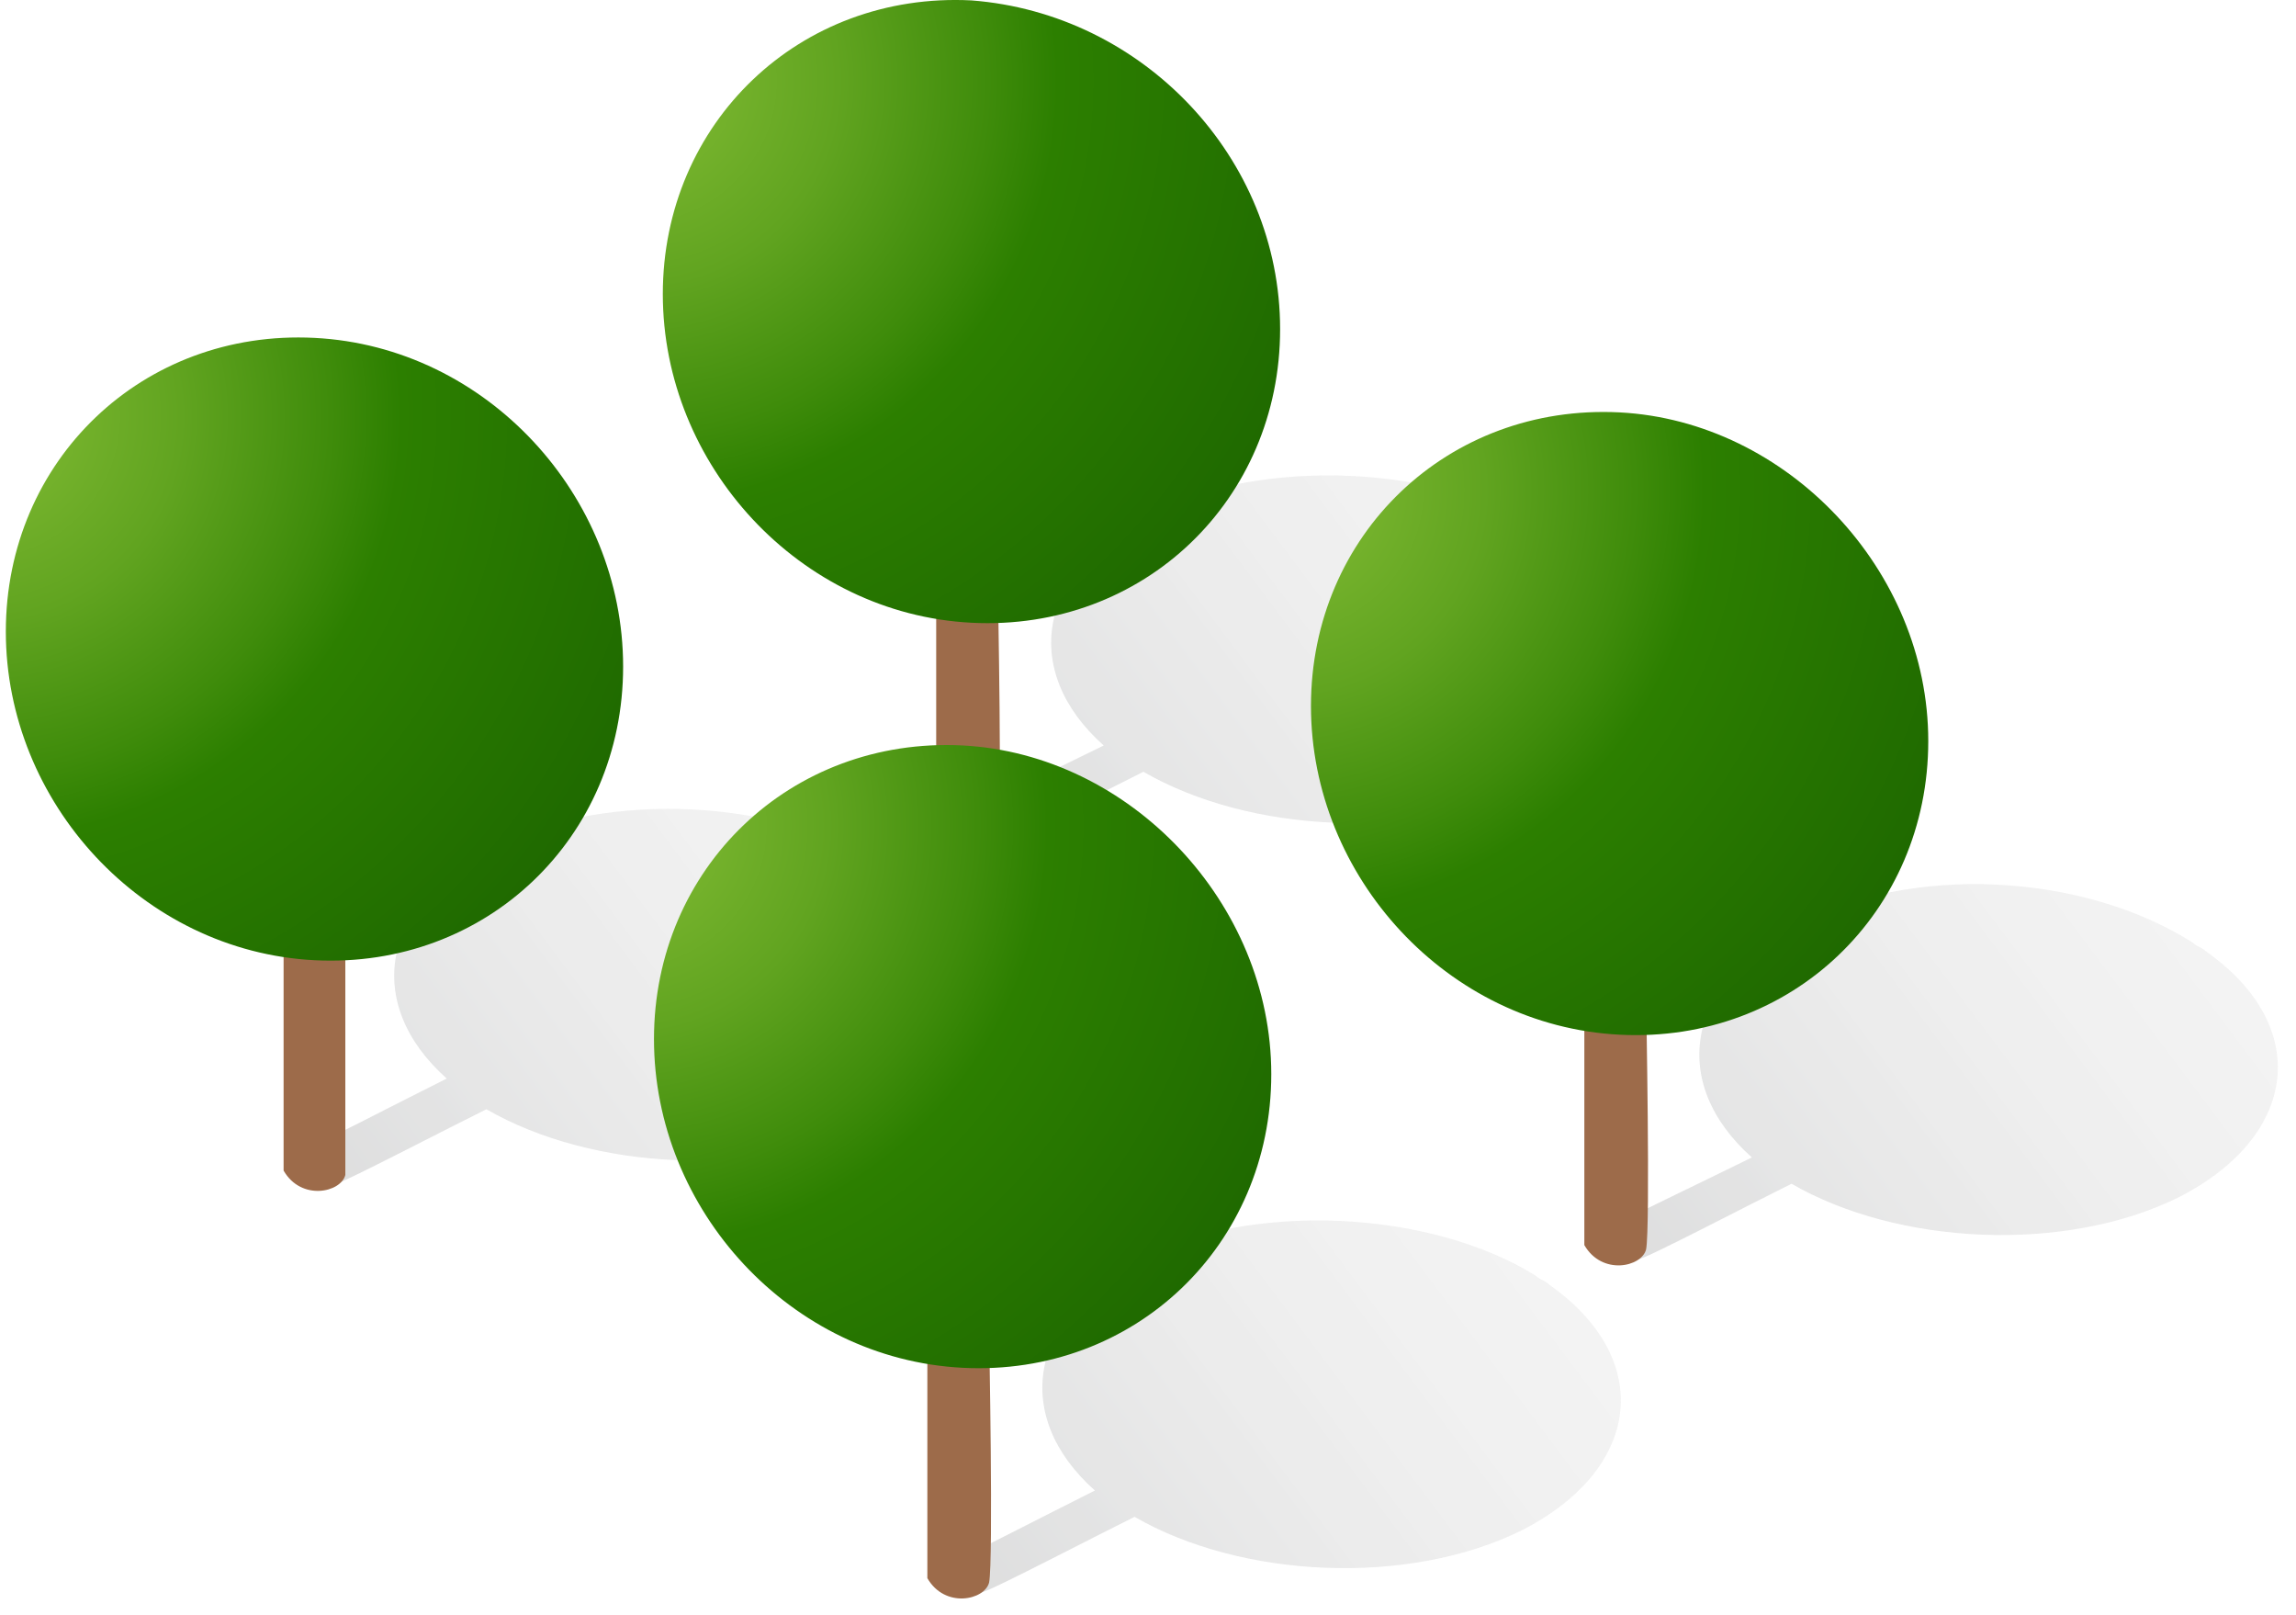
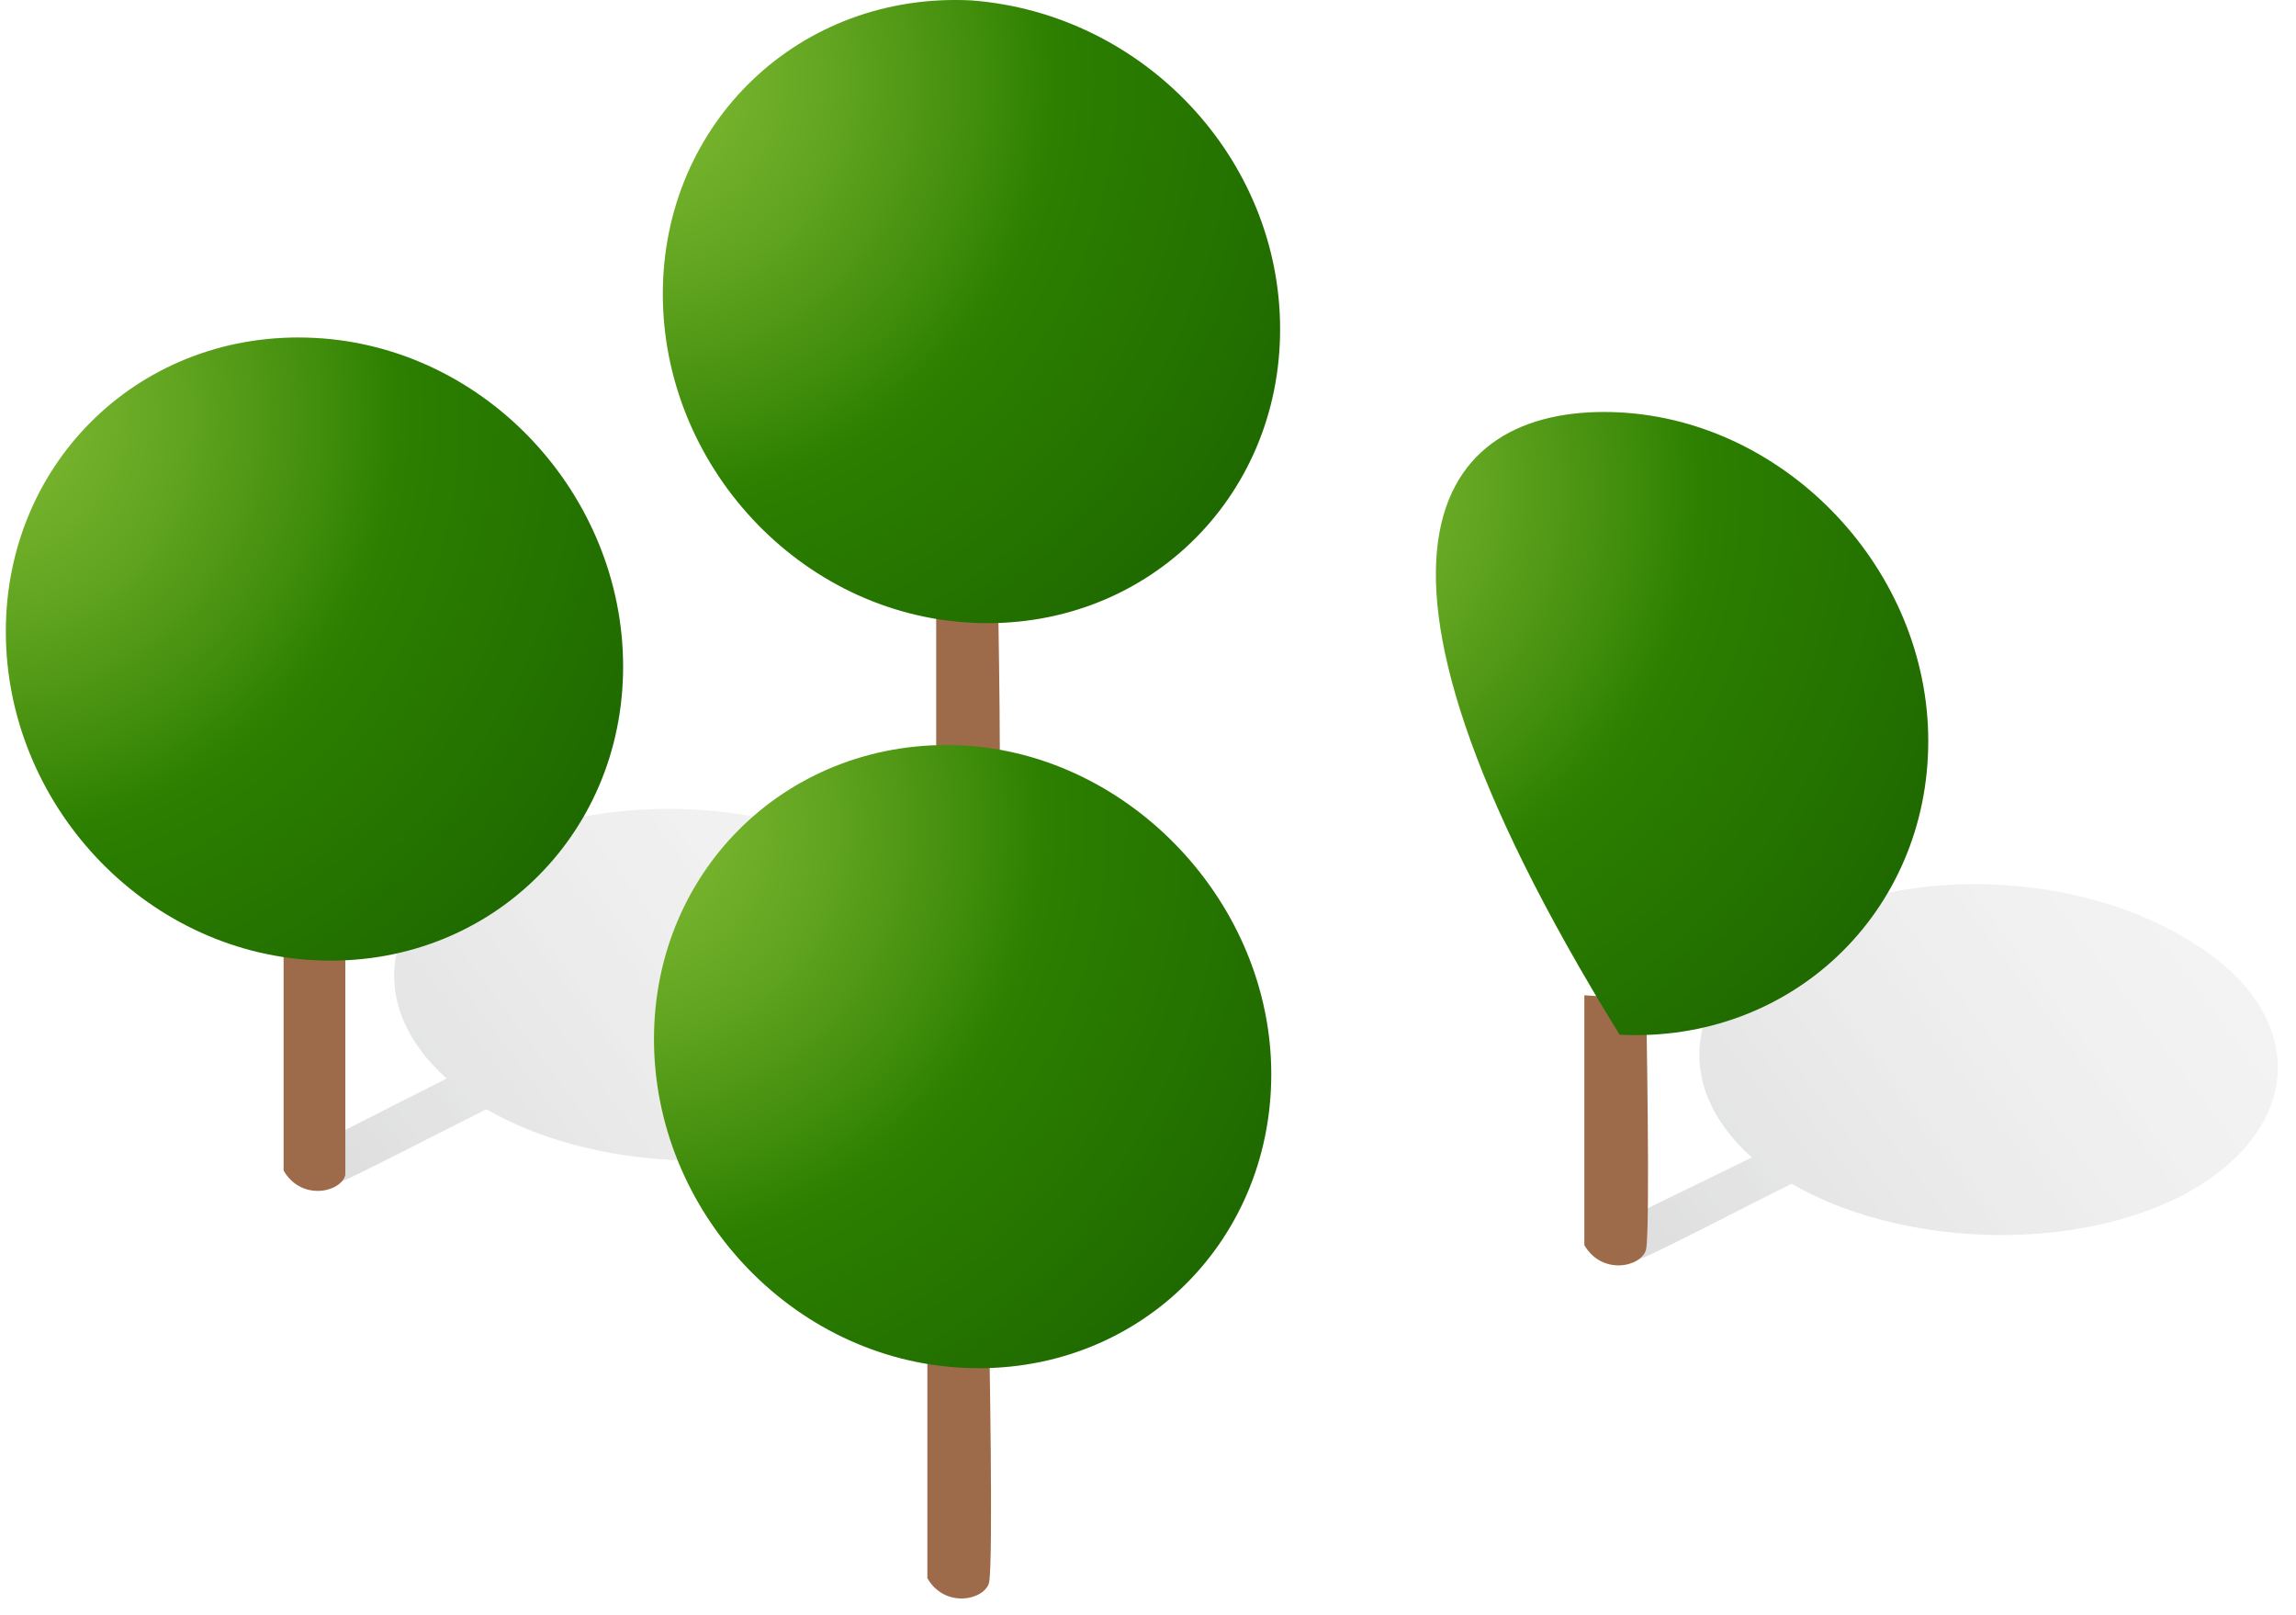
<svg xmlns="http://www.w3.org/2000/svg" width="91" height="64" viewBox="0 0 91 64" fill="none">
  <g opacity="0.75">
    <g opacity="0.75">
      <g opacity="0.75">
-         <path opacity="0.75" d="M61.221 21.029C61.396 21.202 61.57 21.202 61.745 21.376C65.939 24.328 65.415 28.669 60.697 31.101C56.153 33.358 49.512 33.011 45.318 30.579C43.57 31.448 39.901 33.358 39.376 33.532C39.027 33.705 38.502 33.532 38.153 33.358C37.803 33.184 37.629 32.837 37.803 32.49C38.328 32.142 41.998 30.406 43.745 29.538C40.425 26.585 41.124 22.591 45.493 20.334C50.211 18.076 57.027 18.424 61.221 21.029Z" fill="url(#paint0_linear)" />
-       </g>
+         </g>
    </g>
  </g>
  <path d="M39.551 33.358C39.376 34.053 37.803 34.4 37.105 33.184C37.105 32.316 37.105 23.286 37.105 23.286L39.551 23.46C39.551 23.46 39.726 32.316 39.551 33.358Z" fill="#9D6B4A" />
  <path d="M50.736 13.04C50.736 19.813 45.318 25.022 38.503 24.675C31.687 24.328 26.27 18.424 26.27 11.651C26.27 4.879 31.687 -0.331 38.503 0.016C45.318 0.537 50.736 6.268 50.736 13.04Z" fill="url(#paint1_radial)" />
  <g opacity="0.75">
    <g opacity="0.75">
      <g opacity="0.75">
        <path opacity="0.75" d="M35.182 34.4C35.357 34.574 35.532 34.574 35.707 34.747C39.901 37.699 39.377 42.041 34.658 44.472C30.114 46.729 23.474 46.382 19.279 43.951C17.532 44.819 13.862 46.729 13.338 46.903C12.988 46.903 12.464 46.903 12.114 46.556C11.765 46.382 11.59 46.035 11.765 45.688C12.289 45.514 15.959 43.604 17.707 42.735C14.386 39.783 15.085 35.789 19.454 33.532C24.173 31.274 30.988 31.622 35.182 34.4Z" fill="url(#paint2_linear)" />
      </g>
    </g>
  </g>
  <path d="M13.687 46.556C13.512 47.25 11.939 47.598 11.24 46.382C11.24 45.514 11.24 36.484 11.24 36.484L13.687 36.657C13.687 36.657 13.687 45.687 13.687 46.556Z" fill="#9D6B4A" />
  <path d="M24.697 26.412C24.697 33.184 19.279 38.394 12.464 38.047C5.648 37.699 0.231 31.795 0.231 25.023C0.231 18.25 5.648 13.041 12.464 13.388C19.279 13.735 24.697 19.639 24.697 26.412Z" fill="url(#paint3_radial)" />
  <g opacity="0.75">
    <g opacity="0.75">
      <g opacity="0.75">
        <path opacity="0.75" d="M86.91 37.352C87.085 37.526 87.26 37.526 87.435 37.699C91.629 40.651 91.105 44.993 86.386 47.424C81.842 49.681 75.202 49.334 71.007 46.903C69.26 47.771 65.59 49.681 65.066 49.855C64.716 50.029 64.192 49.855 63.842 49.681C63.493 49.508 63.318 49.16 63.493 48.813C64.017 48.466 67.687 46.729 69.435 45.861C66.114 42.909 66.813 38.915 71.182 36.657C75.726 34.226 82.541 34.573 86.91 37.352Z" fill="url(#paint4_linear)" />
      </g>
    </g>
  </g>
  <path d="M65.241 49.508C65.066 50.202 63.493 50.549 62.794 49.334C62.794 48.466 62.794 39.436 62.794 39.436L65.241 39.609C65.241 39.609 65.415 48.639 65.241 49.508Z" fill="#9D6B4A" />
-   <path d="M76.425 29.364C76.425 36.136 71.007 41.346 64.192 40.998C57.376 40.651 51.959 34.747 51.959 27.974C51.959 21.202 57.376 15.992 64.192 16.34C70.833 16.687 76.425 22.591 76.425 29.364Z" fill="url(#paint5_radial)" />
+   <path d="M76.425 29.364C76.425 36.136 71.007 41.346 64.192 40.998C51.959 21.202 57.376 15.992 64.192 16.34C70.833 16.687 76.425 22.591 76.425 29.364Z" fill="url(#paint5_radial)" />
  <g opacity="0.75">
    <g opacity="0.75">
      <g opacity="0.75">
-         <path opacity="0.75" d="M60.871 50.55C61.046 50.723 61.221 50.723 61.396 50.897C65.59 53.849 65.066 58.19 60.347 60.621C55.803 62.879 49.163 62.532 44.968 60.1C43.221 60.969 39.551 62.879 39.027 63.053C38.677 63.226 38.153 63.053 37.803 62.879C37.454 62.705 37.279 62.358 37.454 62.011C37.978 61.837 41.648 59.927 43.396 59.059C40.075 56.106 40.774 52.112 45.143 49.855C49.687 47.597 56.677 47.945 60.871 50.55Z" fill="url(#paint6_linear)" />
-       </g>
+         </g>
    </g>
  </g>
  <path d="M39.202 62.705C39.027 63.4 37.454 63.747 36.755 62.532C36.755 61.663 36.755 52.633 36.755 52.633L39.202 52.807C39.202 52.807 39.376 61.837 39.202 62.705Z" fill="#9D6B4A" />
  <path d="M50.386 42.561C50.386 49.334 44.968 54.543 38.153 54.196C31.337 53.849 25.92 47.945 25.92 41.172C25.92 34.4 31.337 29.19 38.153 29.537C44.794 29.885 50.386 35.789 50.386 42.561Z" fill="url(#paint7_radial)" />
  <defs>
    <linearGradient id="paint0_linear" x1="61.353" y1="19.644" x2="31.503" y2="42.007" gradientUnits="userSpaceOnUse">
      <stop stop-color="#D8D8D8" />
      <stop offset="0.15" stop-color="#D2D2D2" />
      <stop offset="0.358" stop-color="#C0C0C0" />
      <stop offset="0.601" stop-color="#A2A3A4" />
      <stop offset="0.867" stop-color="#7A7A7C" />
      <stop offset="0.929" stop-color="#6F7072" />
    </linearGradient>
    <radialGradient id="paint1_radial" cx="0" cy="0" r="1" gradientUnits="userSpaceOnUse" gradientTransform="translate(25.223 3.132) rotate(3.486) scale(33.512 33.625)">
      <stop stop-color="#7EB832" />
      <stop offset="0.095" stop-color="#76B32D" />
      <stop offset="0.24" stop-color="#61A420" />
      <stop offset="0.417" stop-color="#3F8C0B" />
      <stop offset="0.5" stop-color="#2C7F00" />
      <stop offset="1" stop-color="#1A6100" />
    </radialGradient>
    <linearGradient id="paint2_linear" x1="35.324" y1="32.941" x2="5.474" y2="55.304" gradientUnits="userSpaceOnUse">
      <stop stop-color="#D8D8D8" />
      <stop offset="0.15" stop-color="#D2D2D2" />
      <stop offset="0.358" stop-color="#C0C0C0" />
      <stop offset="0.601" stop-color="#A2A3A4" />
      <stop offset="0.867" stop-color="#7A7A7C" />
      <stop offset="0.929" stop-color="#6F7072" />
    </linearGradient>
    <radialGradient id="paint3_radial" cx="0" cy="0" r="1" gradientUnits="userSpaceOnUse" gradientTransform="translate(-0.806 16.43) rotate(3.486) scale(33.51 33.623)">
      <stop stop-color="#7EB832" />
      <stop offset="0.095" stop-color="#76B32D" />
      <stop offset="0.24" stop-color="#61A420" />
      <stop offset="0.417" stop-color="#3F8C0B" />
      <stop offset="0.5" stop-color="#2C7F00" />
      <stop offset="1" stop-color="#1A6100" />
    </radialGradient>
    <linearGradient id="paint4_linear" x1="86.985" y1="35.852" x2="57.135" y2="58.215" gradientUnits="userSpaceOnUse">
      <stop stop-color="#D8D8D8" />
      <stop offset="0.15" stop-color="#D2D2D2" />
      <stop offset="0.358" stop-color="#C0C0C0" />
      <stop offset="0.601" stop-color="#A2A3A4" />
      <stop offset="0.867" stop-color="#7A7A7C" />
      <stop offset="0.929" stop-color="#6F7072" />
    </linearGradient>
    <radialGradient id="paint5_radial" cx="0" cy="0" r="1" gradientUnits="userSpaceOnUse" gradientTransform="translate(50.857 19.341) rotate(3.486) scale(33.512 33.625)">
      <stop stop-color="#7EB832" />
      <stop offset="0.095" stop-color="#76B32D" />
      <stop offset="0.24" stop-color="#61A420" />
      <stop offset="0.417" stop-color="#3F8C0B" />
      <stop offset="0.5" stop-color="#2C7F00" />
      <stop offset="1" stop-color="#1A6100" />
    </radialGradient>
    <linearGradient id="paint6_linear" x1="60.955" y1="49.149" x2="31.106" y2="71.512" gradientUnits="userSpaceOnUse">
      <stop stop-color="#D8D8D8" />
      <stop offset="0.15" stop-color="#D2D2D2" />
      <stop offset="0.358" stop-color="#C0C0C0" />
      <stop offset="0.601" stop-color="#A2A3A4" />
      <stop offset="0.867" stop-color="#7A7A7C" />
      <stop offset="0.929" stop-color="#6F7072" />
    </linearGradient>
    <radialGradient id="paint7_radial" cx="0" cy="0" r="1" gradientUnits="userSpaceOnUse" gradientTransform="translate(24.827 32.639) rotate(3.486) scale(33.51 33.623)">
      <stop stop-color="#7EB832" />
      <stop offset="0.095" stop-color="#76B32D" />
      <stop offset="0.24" stop-color="#61A420" />
      <stop offset="0.417" stop-color="#3F8C0B" />
      <stop offset="0.5" stop-color="#2C7F00" />
      <stop offset="1" stop-color="#1A6100" />
    </radialGradient>
  </defs>
</svg>